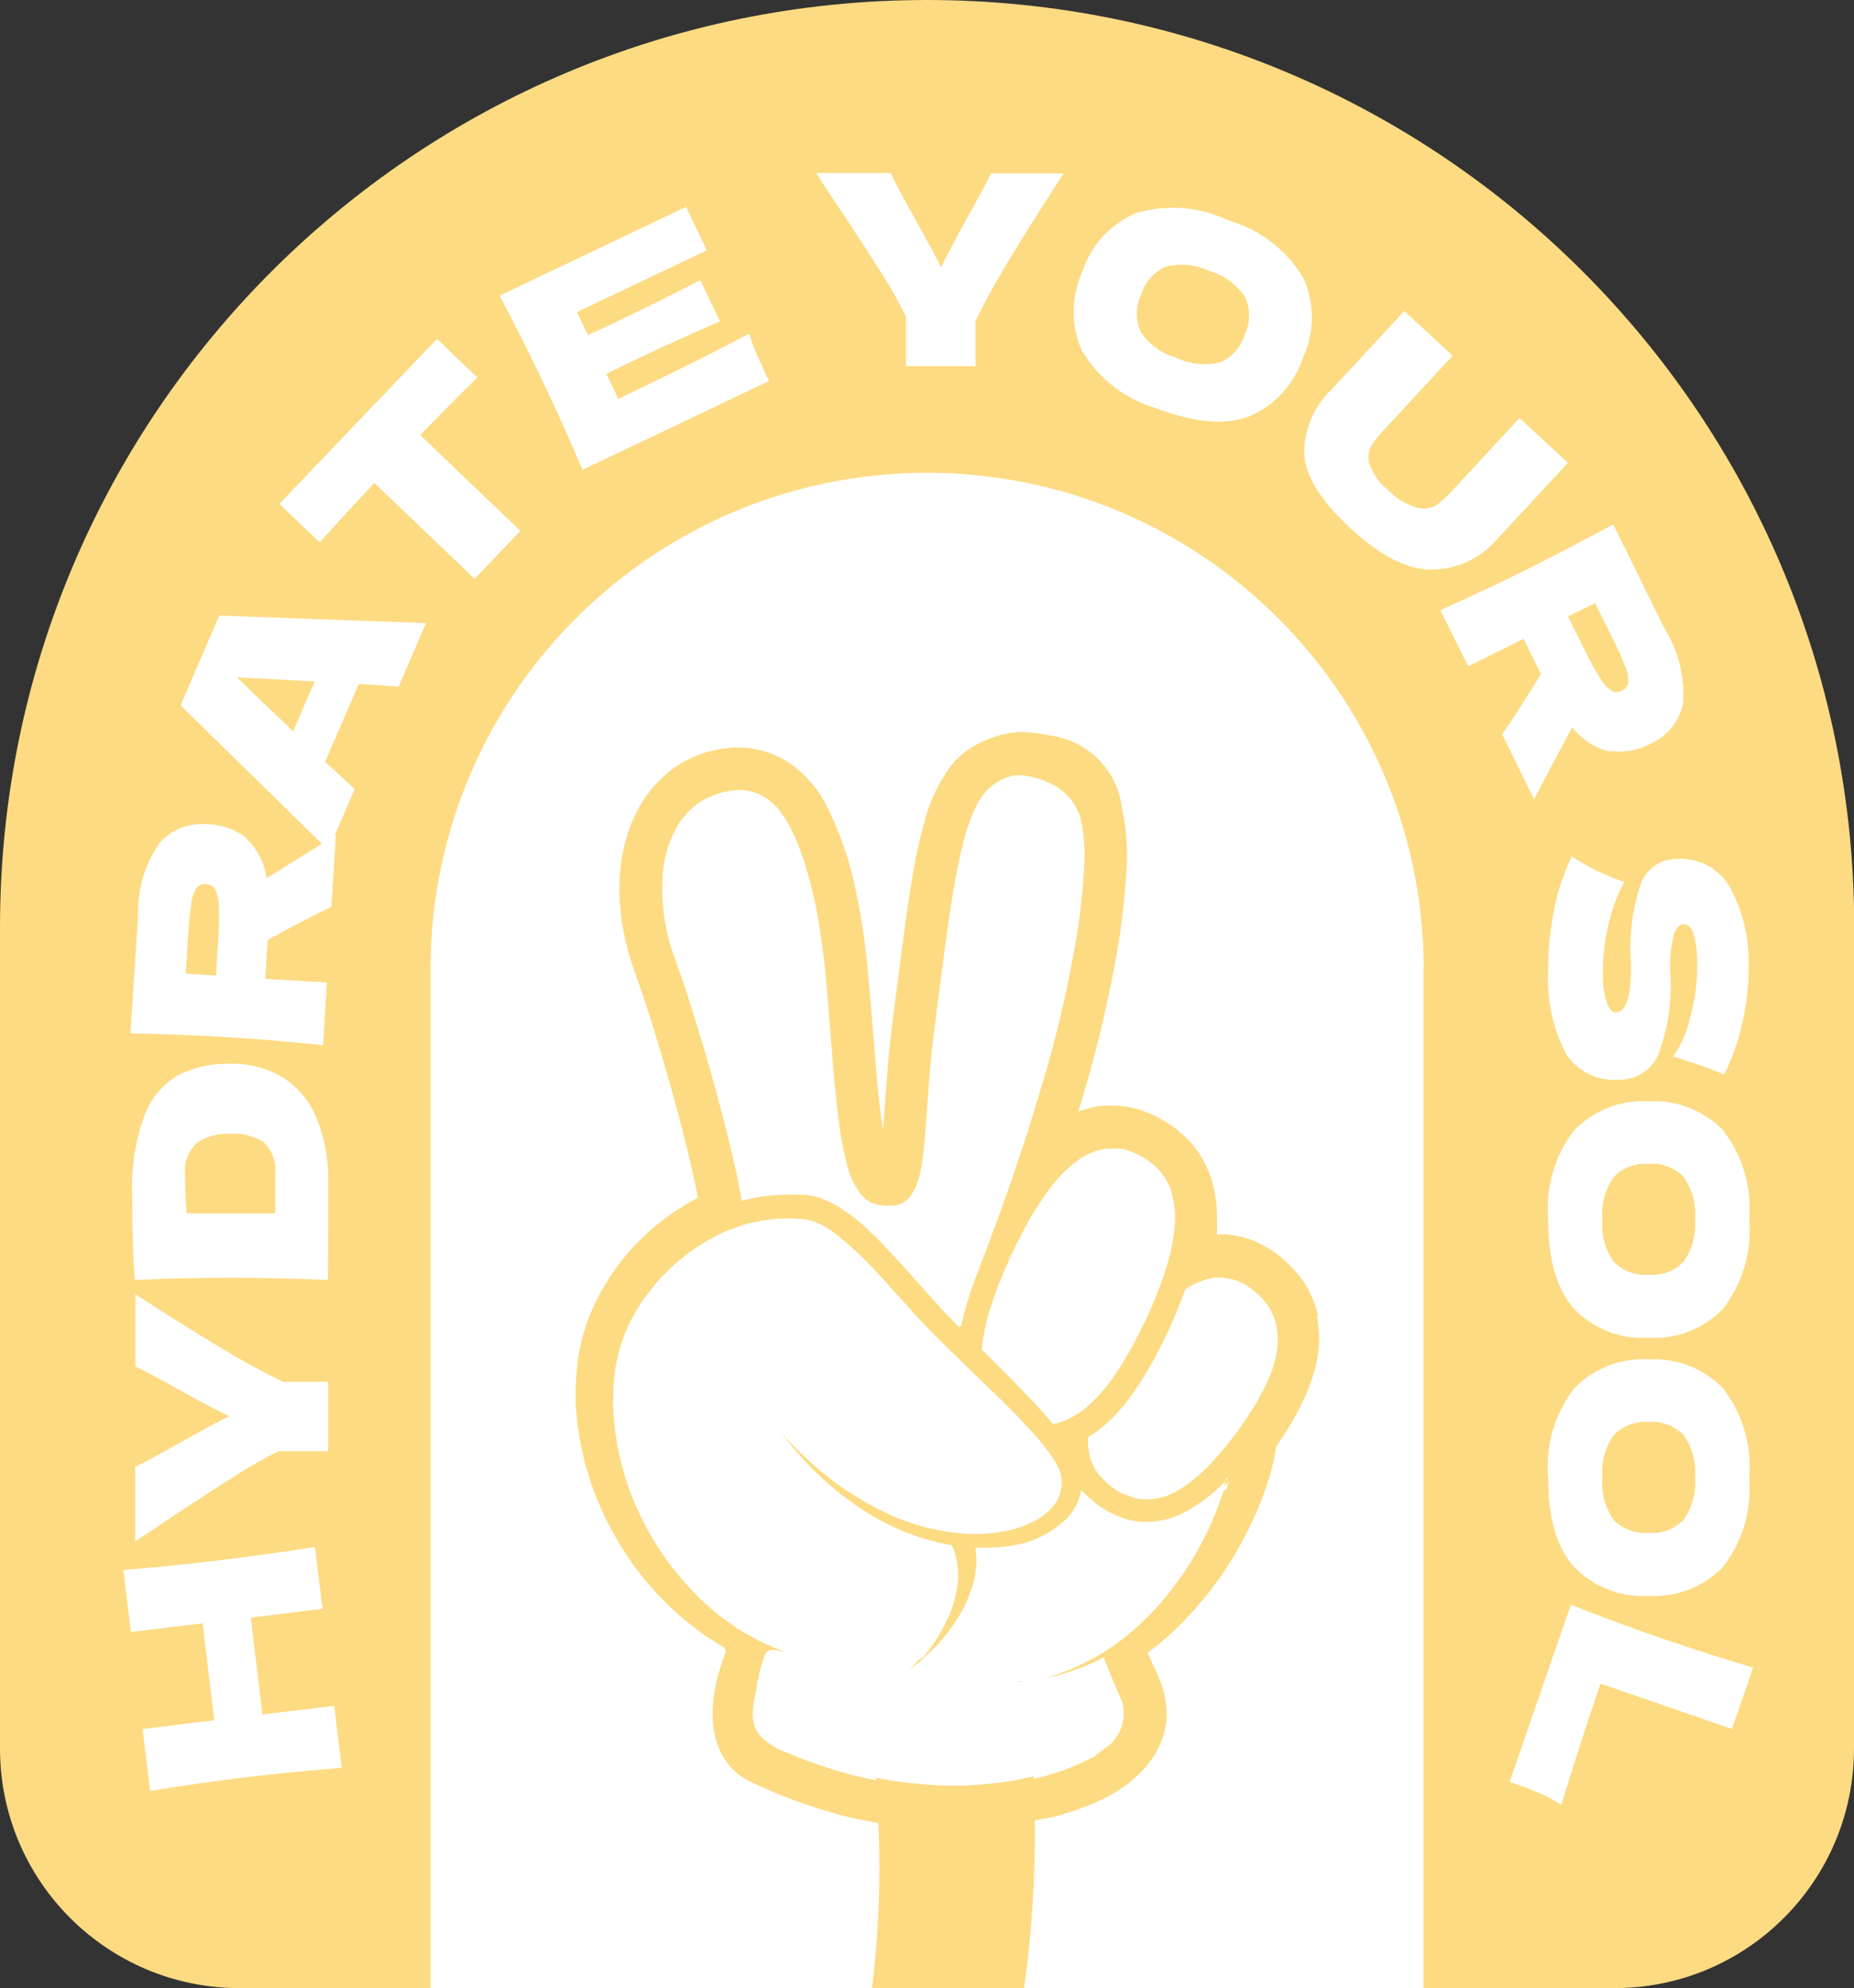
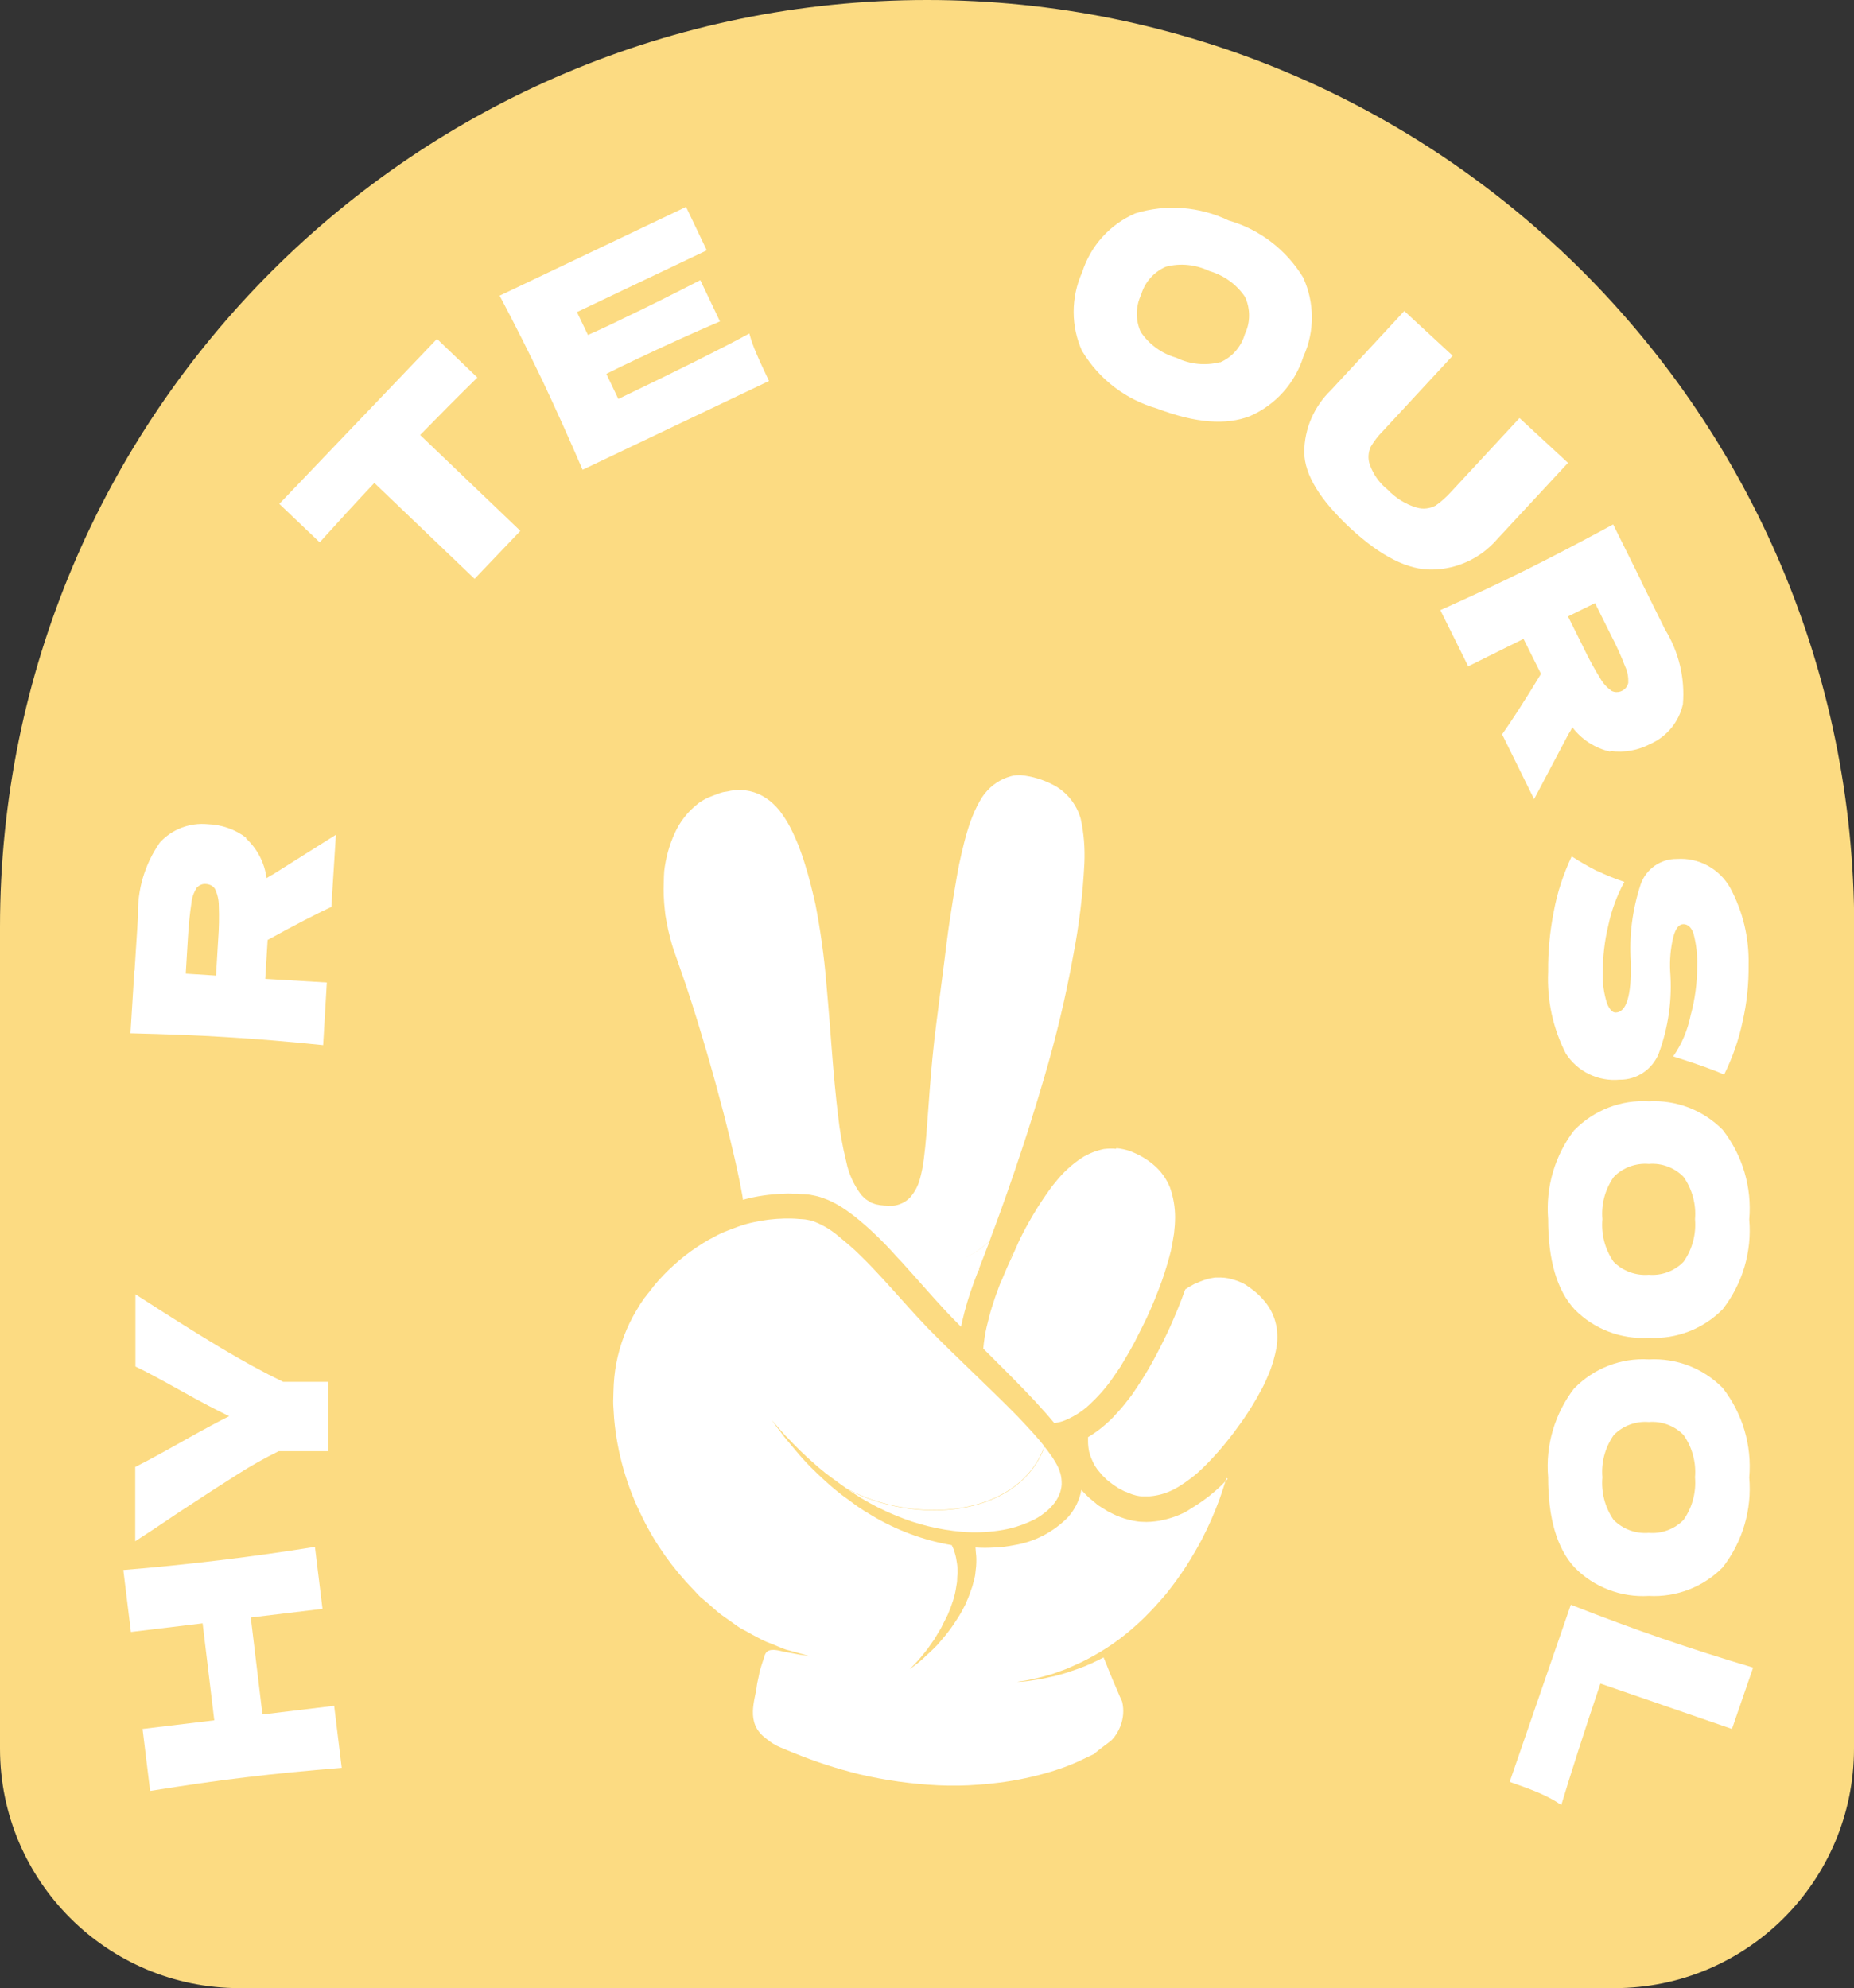
<svg xmlns="http://www.w3.org/2000/svg" id="a" data-name="Calque 1" viewBox="0 0 85.83 92.05">
  <rect x="0" y="0" width="85.83" height="92.05" fill="#333333" stroke="none" />
  <g id="b" data-name="Groupe 36">
    <path id="c" data-name="Tracé 183" d="m85.83,42.92v38.04c0,6.12-4.96,11.09-11.09,11.09H11.09C4.97,92.05,0,87.09,0,80.96c0,0,0,0,0,0v-38.04C0,19.21,19.21,0,42.92,0s42.92,19.21,42.92,42.92" fill="#fcdb82" />
-     <path id="d" data-name="Tracé 184" d="m65.9,44.74v47.32H19.93v-47.32c.08-12.7,10.43-22.92,23.13-22.85,12.58.08,22.77,10.26,22.85,22.85" fill="#fff" />
    <path id="e" data-name="Tracé 185" d="m5.72,72.69c1.38-.11,2.86-.26,4.44-.45,1.58-.19,3.05-.4,4.42-.62l.35,2.87-3.32.4.54,4.49,3.32-.4.35,2.87c-1.59.13-3.07.27-4.45.44-1.38.16-2.85.38-4.42.63l-.35-2.87,3.32-.4-.54-4.49-3.32.4-.35-2.87Z" fill="#fff" />
    <path id="f" data-name="Tracé 186" d="m6.26,59.92l.36.23c1.36.88,2.56,1.63,3.61,2.26,1.05.63,2.01,1.15,2.88,1.57h2.08v3.21h-2.29c-.65.32-1.29.68-1.9,1.07-.65.41-1.55.99-2.69,1.74-.87.59-1.55,1.04-2.05,1.36v-3.44c.5-.25,1.24-.65,2.23-1.21,1-.56,1.71-.94,2.12-1.14-.6-.29-1.33-.67-2.2-1.16-1.02-.57-1.73-.95-2.14-1.14v-3.35Z" fill="#fff" />
-     <path id="g" data-name="Tracé 187" d="m6.68,51.67c.28-.79.83-1.45,1.55-1.88.75-.38,1.59-.56,2.43-.54.84-.02,1.66.19,2.39.61.71.44,1.26,1.09,1.58,1.85.4.96.59,1.99.56,3.03v2.23c0,.76,0,1.52-.01,2.29-1.62-.07-3.12-.1-4.52-.1s-2.88.03-4.42.1c-.08-.98-.12-2.29-.12-3.94-.05-1.24.14-2.48.56-3.65m6.06,2.73c.08-.57-.13-1.14-.55-1.53-.46-.28-.99-.41-1.53-.38-.53-.02-1.06.11-1.51.4-.43.37-.65.94-.58,1.51,0,.6.02,1.19.07,1.78h4.1v-1.78Z" fill="#fff" />
-     <path id="h" data-name="Tracé 188" d="m11.38,38.81c.53.48.87,1.14.96,1.85.1-.07.21-.13.32-.19l2.89-1.82-.21,3.34c-.69.32-1.68.83-2.95,1.53l-.11,1.8,2.85.17-.17,2.9c-1.58-.16-3.07-.29-4.45-.37-1.38-.09-2.87-.14-4.47-.18l.18-2.9h.01l.16-2.52c-.04-1.22.31-2.41,1.01-3.41.56-.62,1.39-.93,2.22-.85.64.02,1.27.24,1.78.63m-2.8,6.29l1.4.09.1-1.66c.04-.53.05-1.05.03-1.58,0-.26-.06-.52-.17-.76-.09-.15-.25-.23-.42-.24-.16-.02-.32.05-.43.17-.14.22-.23.47-.25.72-.08.53-.13,1.06-.16,1.59l-.1,1.65Z" fill="#fff" />
-     <path id="i" data-name="Tracé 189" d="m18.47,31.79c-.49-.04-1.11-.08-1.86-.12l-1.56,3.6,1.37,1.26-1.22,2.83-6.84-6.7,1.79-4.16,9.57.35-1.26,2.93Zm-3.9-.24c-.91-.05-1.83-.1-2.75-.14l-.85-.05c.57.56,1.44,1.39,2.6,2.5l1-2.31Z" fill="#fff" />
+     <path id="h" data-name="Tracé 188" d="m11.38,38.81c.53.48.87,1.14.96,1.85.1-.07.21-.13.32-.19l2.89-1.82-.21,3.34c-.69.32-1.68.83-2.95,1.53l-.11,1.8,2.85.17-.17,2.9c-1.58-.16-3.07-.29-4.45-.37-1.38-.09-2.87-.14-4.47-.18l.18-2.9h.01l.16-2.52c-.04-1.22.31-2.41,1.01-3.41.56-.62,1.39-.93,2.22-.85.64.02,1.27.24,1.78.63m-2.8,6.29l1.4.09.1-1.66c.04-.53.05-1.05.03-1.58,0-.26-.06-.52-.17-.76-.09-.15-.25-.23-.42-.24-.16-.02-.32.05-.43.17-.14.22-.23.47-.25.72-.08.53-.13,1.06-.16,1.59l-.1,1.65" fill="#fff" />
    <path id="j" data-name="Tracé 190" d="m22.1,17.48c-.92.9-1.8,1.79-2.65,2.66l4.64,4.44-2.12,2.22-4.64-4.44c-.84.89-1.68,1.81-2.53,2.75l-1.87-1.78,7.3-7.64,1.87,1.79Z" fill="#fff" />
    <path id="k" data-name="Tracé 191" d="m28.63,18.47c2.81-1.35,4.83-2.36,6.06-3.03.09.34.21.66.35.98.14.33.33.73.56,1.22l-8.63,4.11c-.63-1.46-1.24-2.82-1.83-4.07-.6-1.25-1.26-2.58-2.01-3.99l8.63-4.11.96,2.01-6.01,2.86.51,1.06c.36-.16.89-.4,1.58-.74,1.18-.56,2.38-1.16,3.62-1.8l.91,1.91c-1.28.55-2.51,1.11-3.69,1.67-.7.33-1.22.58-1.57.76l.55,1.15Z" fill="#fff" />
-     <path id="l" data-name="Tracé 192" d="m49.24,8.03l-.23.36c-.88,1.36-1.64,2.56-2.27,3.6-.63,1.04-1.16,2-1.58,2.88v2.08s-3.22,0-3.22,0v-2.29c-.32-.65-.67-1.29-1.06-1.9-.41-.65-.99-1.55-1.74-2.69-.59-.87-1.04-1.55-1.35-2.06h3.44c.24.51.64,1.25,1.2,2.24.55,1,.93,1.71,1.14,2.12.29-.6.68-1.33,1.16-2.2.57-1.02.95-1.73,1.15-2.14h3.35Z" fill="#fff" />
    <path id="m" data-name="Tracé 193" d="m50.11,16.29c-.54-1.17-.54-2.51-.01-3.69.39-1.22,1.28-2.21,2.46-2.72,1.43-.44,2.97-.32,4.32.33,1.44.41,2.67,1.36,3.45,2.64.53,1.16.54,2.5.01,3.66-.39,1.23-1.28,2.23-2.46,2.75-1.11.44-2.55.33-4.33-.35-1.43-.41-2.66-1.35-3.43-2.62m6.36.49c.56-.24.98-.72,1.15-1.31.26-.54.26-1.17.01-1.72-.39-.58-.97-1-1.65-1.2-.63-.3-1.34-.38-2.02-.2-.55.24-.97.71-1.14,1.29-.26.55-.27,1.18-.02,1.73.39.58.97,1,1.64,1.19.63.31,1.35.38,2.02.21" fill="#fff" />
    <path id="n" data-name="Tracé 194" d="m70.35,19.36l2.24,2.07-3.33,3.59c-.75.84-1.81,1.33-2.94,1.35-1.13.03-2.39-.61-3.79-1.9-1.42-1.32-2.14-2.49-2.15-3.53,0-1.09.46-2.13,1.24-2.88l3.39-3.66,2.24,2.07-3.25,3.51c-.21.21-.39.45-.54.7-.12.26-.14.55-.05.82.16.46.45.87.83,1.17.37.39.83.68,1.34.83.3.09.61.05.88-.09.26-.18.5-.4.71-.63l3.18-3.43Z" fill="#fff" />
    <path id="o" data-name="Tracé 195" d="m74.54,34.8c-.7-.16-1.32-.56-1.75-1.13-.05.11-.11.22-.18.32l-1.59,3.01-1.48-3c.44-.62,1.04-1.55,1.8-2.8l-.81-1.62-2.56,1.27-1.29-2.6c1.45-.65,2.8-1.28,4.04-1.9,1.24-.62,2.56-1.31,3.96-2.07l1.29,2.6h-.01s1.12,2.26,1.12,2.26c.64,1.04.93,2.25.83,3.46-.18.82-.74,1.5-1.5,1.84-.57.3-1.21.42-1.85.33m-.71-6.85l-1.26.62.74,1.49c.23.48.48.94.76,1.39.13.23.31.42.52.57.27.13.6.02.73-.26.02-.04.03-.07.04-.11.01-.26-.03-.52-.14-.75-.19-.5-.41-.98-.66-1.46l-.74-1.49Z" fill="#fff" />
    <path id="p" data-name="Tracé 196" d="m73.94,40.32c.41.2.83.37,1.26.51-.35.64-.6,1.33-.75,2.04-.17.71-.25,1.43-.25,2.16-.02.49.05.97.2,1.44.12.28.25.41.39.41.5,0,.74-.77.71-2.3-.09-1.24.07-2.48.46-3.65.25-.7.92-1.17,1.67-1.16,1.01-.07,1.97.45,2.47,1.34.59,1.1.88,2.32.85,3.57.01.88-.08,1.77-.28,2.63-.18.85-.47,1.67-.85,2.44-.54-.23-1.21-.47-1.99-.72-.16-.05-.29-.09-.37-.12.4-.57.67-1.22.81-1.91.2-.73.3-1.49.3-2.24.02-.53-.04-1.06-.18-1.57-.11-.27-.26-.4-.46-.4-.2,0-.35.19-.46.57-.13.53-.18,1.08-.15,1.62.1,1.29-.08,2.58-.53,3.8-.3.74-1.02,1.22-1.81,1.21-.99.09-1.95-.37-2.49-1.21-.6-1.17-.88-2.48-.82-3.79-.01-.93.08-1.87.26-2.78.16-.89.45-1.75.83-2.56.38.25.77.47,1.18.68" fill="#fff" />
    <path id="q" data-name="Tracé 197" d="m72.89,52.32c.9-.92,2.16-1.41,3.44-1.33,1.28-.07,2.52.41,3.42,1.32.92,1.18,1.36,2.66,1.23,4.15.13,1.49-.31,2.98-1.23,4.16-.9.91-2.14,1.39-3.42,1.32-1.28.08-2.54-.4-3.44-1.32-.81-.88-1.22-2.27-1.22-4.17-.12-1.49.31-2.96,1.22-4.14m1.81,6.11c.43.43,1.02.65,1.63.6.6.05,1.19-.17,1.61-.6.4-.57.59-1.27.53-1.97.06-.69-.13-1.39-.53-1.96-.42-.43-1.01-.65-1.61-.6-.6-.05-1.2.17-1.62.6-.4.57-.59,1.26-.53,1.96-.06.7.12,1.39.52,1.97" fill="#fff" />
    <path id="r" data-name="Tracé 198" d="m72.89,64.27c.9-.92,2.16-1.41,3.44-1.33,1.28-.07,2.52.41,3.42,1.32.92,1.18,1.36,2.66,1.23,4.15.13,1.49-.31,2.98-1.23,4.16-.9.91-2.14,1.39-3.42,1.32-1.28.08-2.54-.4-3.44-1.32-.81-.88-1.22-2.27-1.22-4.17-.13-1.49.31-2.96,1.22-4.14m1.81,6.11c.43.43,1.02.65,1.63.6.6.05,1.19-.17,1.61-.6.4-.57.59-1.27.53-1.97.06-.69-.13-1.39-.53-1.96-.42-.43-1.01-.65-1.61-.6-.6-.05-1.2.17-1.62.6-.4.57-.59,1.26-.53,1.96-.06.7.12,1.39.52,1.97" fill="#fff" />
    <path id="s" data-name="Tracé 199" d="m74.09,77.95c-.76,2.25-1.36,4.13-1.81,5.62-.34-.23-.7-.42-1.08-.58-.36-.15-.79-.31-1.31-.49l2.83-8.2c1.48.58,2.88,1.1,4.19,1.55,1.31.45,2.73.91,4.25,1.36l-.98,2.84-6.09-2.1Z" fill="#fff" />
    <path id="t" data-name="Tracé 200" d="m47.91,84.28c.02,2.6-.14,5.2-.5,7.78h-7.04c.31-2.54.41-5.11.29-7.67-.03-.7-.06-1.39-.1-2.04-.04-.58-.08-1.14-.12-1.67-.15-1.59.69-3.11,2.12-3.84.11-.06.22-.12.34-.17,1.65-.71,3.65-.42,4.45,1.22,0,0,0,.02,0,.03.19.4.3.83.33,1.28.09,1,.14,2.04.18,3.11.02.65.04,1.31.04,1.99" fill="#fcdb82" />
    <path id="u" data-name="Tracé 201" d="m44.81,58.16c-.21.1-.43.17-.65.22.22-.05.44-.13.65-.22m16.21,2.76c-.02-.1-.05-.2-.08-.3l-.03-.1c-.04-.13-.08-.26-.14-.38l-.17-.38s-.03-.06-.05-.09l-.06-.1c-.13-.23-.28-.44-.46-.64-.38-.45-.83-.84-1.33-1.15-.03-.02-.06-.03-.09-.05l-.51-.26s-.07-.03-.1-.04l-.28-.09c-.1-.03-.2-.07-.31-.09-.03,0-.06-.01-.09-.02l-.33-.05c-.18-.03-.37-.04-.56-.03h-.09c0-.25,0-.51,0-.78,0-.72-.12-1.44-.38-2.12-.28-.7-.73-1.32-1.31-1.81-.53-.45-1.14-.8-1.8-1.03-.68-.22-1.41-.28-2.12-.17-.27.05-.54.13-.81.22.71-2.27,1.28-4.58,1.71-6.92.28-1.5.46-3.03.54-4.56.03-.85-.04-1.69-.22-2.52-.16-1.47-1.14-2.72-2.53-3.21-.03-.01-.06-.02-.1-.03l-.18-.05c-.16-.05-.33-.09-.51-.12l-.2-.03c-.15-.03-.31-.06-.46-.07l-.18-.02c-.15-.01-.3-.03-.46-.04-.67.02-1.33.19-1.93.49-.55.25-1.03.63-1.4,1.11-.54.74-.94,1.57-1.17,2.45-.21.74-.39,1.49-.52,2.25-.25,1.4-.42,2.71-.59,3.99l-.18,1.42c-.11.82-.21,1.6-.3,2.36-.14,1.22-.21,2.32-.28,3.29-.03.38-.05.73-.08,1.06-.17-1.04-.29-2.36-.39-3.67l-.07-.82c-.06-.79-.13-1.63-.21-2.51-.11-1.29-.28-2.57-.54-3.83-.27-1.43-.73-2.81-1.37-4.12-.41-.81-1.01-1.51-1.75-2.03-.85-.57-1.88-.81-2.9-.69-.94.1-1.83.45-2.59,1.02-.72.56-1.29,1.28-1.67,2.1-.35.75-.57,1.56-.66,2.38-.08.74-.07,1.49.02,2.23.02.26.07.5.12.75.02.1.04.21.07.38l.03.1c.07.3.15.6.25.92l.59,1.71c.32.96.63,1.98.97,3.12.66,2.28,1.06,3.94,1.24,4.72.14.61.23,1.09.29,1.39-1.88.97-3.43,2.46-4.46,4.3-.55.97-.92,2.03-1.09,3.13l-.02.25c-.06.42-.09.85-.09,1.28v.22c0,.17,0,.35.01.55l.07.7c.22,1.8.79,3.54,1.68,5.12.73,1.33,1.67,2.53,2.79,3.55l.4.37.59.46c.17.13.33.26.52.38.16.1.6.38.83.52.02.05.04.1.07.15-1.64,4.3.41,5.7,1.07,6.03l1.28.57c1.1.45,2.24.82,3.39,1.11.41.09.83.17,1.26.25h.09c1.1.19,2.22.26,3.33.24.34-.02.64-.04.93-.05.97-.02,1.95-.12,2.9-.3.28-.05.59-.11.93-.17.75-.2,1.48-.46,2.18-.78,1.92-.9,3.66-2.76,2.82-5.29-.12-.35-.26-.68-.43-1.01-.08-.16-.14-.31-.2-.44-.01-.03-.02-.05-.03-.08.25-.18.48-.36.7-.55.43-.37.84-.76,1.22-1.18.76-.81,1.43-1.69,2.01-2.64.5-.83.94-1.7,1.3-2.6.16-.41.29-.78.39-1.11.09-.3.17-.6.23-.91.05-.23.09-.42.1-.56.57-.8,1.06-1.65,1.45-2.56.23-.56.4-1.15.49-1.74.08-.57.06-1.15-.05-1.72m-10.93-7.31c.15-.11.32-.19.49-.26.17-.07.34-.12.52-.16.19-.03.37-.03.56-.01.2.02.39.06.58.12.41.14.79.36,1.13.64.33.28.6.64.76,1.04.16.44.24.91.24,1.39,0,.26-.02.51-.05.76-.03.26-.09.51-.14.77-.11.47-.25.94-.42,1.4-.2.58-.44,1.15-.7,1.72-.16.35-.33.69-.5,1.02-.04.07-.07.14-.12.21-.17.31-.35.62-.52.92-.02.02-.03.06-.05.09-.14.22-.28.44-.43.64-.31.42-.65.81-1.04,1.16-.35.31-.75.56-1.19.74-.14.04-.27.08-.42.1-.28-.35-.58-.67-.88-1-.39-.41-.78-.82-1.19-1.23s-.81-.81-1.22-1.22c.03-.34.09-.68.16-1.02.07-.32.15-.63.24-.9s.17-.53.26-.76c.06-.14.1-.27.15-.4.01-.03.02-.07.04-.09.04-.11.09-.21.12-.29.04-.1.08-.19.11-.26,0,0,.31-.68.46-1.01.02-.05.04-.09.06-.12.12-.23.28-.58.52-1.01.12-.21.25-.45.41-.69s.33-.51.52-.77c.1-.14.2-.27.31-.4.34-.43.75-.8,1.2-1.1m-3.32,4.67c.02-.1.05-.19.09-.28,0,0,0,.03-.01.09s-.04.12-.08.2m-6.03-3.6s0,.02,0,.04c0-.02,0-.03,0-.04m-8.98-9.11c-.19-.55-.39-1.12-.59-1.7-.09-.28-.16-.57-.23-.86-.04-.29-.13-.59-.14-.89-.06-.43-.07-.87-.05-1.31,0-.17,0-.34.02-.51.06-.6.22-1.19.47-1.73.24-.54.61-1.01,1.07-1.37.09-.07.18-.13.27-.18l.21-.11s.03-.01.05-.02c.14-.07.29-.13.45-.17.03,0,.05-.01.08-.02.09-.02.18-.04.27-.06.09-.02.17-.04.27-.06.55-.08,1.11.05,1.57.35.23.16.44.35.62.57.19.24.35.49.49.76.15.28.28.56.39.85.12.29.22.6.31.9.19.61.34,1.23.48,1.84.23,1.19.4,2.39.5,3.6.06.64.11,1.27.16,1.87.04.49.08.97.11,1.43.09,1.03.17,1.97.27,2.82.08.74.21,1.48.39,2.21.12.55.35,1.06.68,1.51.05.04.09.09.12.12s.08.07.11.1c.07.05.15.1.23.14.05.03.11.05.16.07.02,0,.04,0,.06.02.25.05.5.07.75.06.02,0,.04,0,.06,0,.04,0,.1-.01.18-.03.02,0,.05-.02.07-.02.21-.07.4-.2.55-.36.19-.23.33-.51.42-.8.09-.31.16-.63.2-.96.18-1.38.22-3.24.48-5.47.13-1.11.29-2.34.46-3.62.09-.64.17-1.3.27-1.97s.2-1.35.33-2.03c.07-.35.13-.69.21-1.03s.16-.68.26-1.01c.05-.17.1-.33.16-.49.11-.31.24-.62.4-.91.08-.14.17-.27.26-.39.3-.38.72-.66,1.18-.79.15-.04.31-.05.47-.05.52.05,1.02.19,1.48.44.63.32,1.1.89,1.29,1.57.15.68.21,1.37.17,2.07-.07,1.42-.24,2.84-.51,4.24-.36,1.94-.82,3.86-1.38,5.75-.17.58-.34,1.14-.5,1.68-.17.54-.33,1.05-.49,1.54-.48,1.46-.92,2.69-1.26,3.61-.05.13-.09.26-.14.37-.04.1-.07.19-.1.27-.21.22-.44.42-.7.58.26-.15.49-.35.69-.57-.07.16-.12.31-.17.44-.08.21-.14.38-.2.51-.02.05-.04.09-.05.13l-.07.19s-.02.08,0,.12l-.03-.03c-.07.17-.14.36-.22.58-.22.59-.4,1.2-.54,1.81-.01.07-.03.15-.05.23-.23-.24-.47-.48-.7-.72-.67-.72-1.33-1.49-2.02-2.25-.1-.1-.2-.2-.29-.31-.12-.13-.24-.25-.35-.38-.08-.09-.16-.16-.24-.25s-.17-.17-.26-.27c-.11-.1-.22-.21-.33-.31l-.21-.2c-.19-.16-.38-.33-.59-.48-.2-.16-.42-.3-.64-.44-.23-.14-.48-.26-.73-.35-.05-.02-.09-.04-.14-.05-.15-.05-.31-.08-.47-.11-.07-.01-.14-.02-.21-.02-.07,0-.14,0-.2,0-.05,0-.1,0-.15,0h-.26c-.13-.02-.27-.02-.4,0-.64.02-1.27.11-1.89.28,0-.02,0-.03,0-.05,0,0-.04-.27-.14-.76-.06-.3-.14-.67-.24-1.11-.27-1.18-.7-2.85-1.27-4.84-.3-.99-.62-2.06-.99-3.19m24.98,23.31c-.06.17-.12.37-.19.56-.23.63-.5,1.25-.81,1.84-.23.44-.47.87-.75,1.28-.28.43-.58.84-.9,1.24-.32.4-.67.77-1.04,1.13-.36.35-.73.67-1.13.97-.37.28-.76.54-1.17.76-.19.11-.39.21-.57.3s-.37.17-.55.25-.35.14-.52.2c-.16.06-.32.11-.48.16-.3.09-.57.15-.8.2-.15.04-.3.06-.46.08h-.07s-.19.04-.19.04l-.1.02c.05,0,.09,0,.1,0,.02,0,.03,0,.05,0,.03,0,.08,0,.14-.01.02,0,.05,0,.07,0h.15c.1-.02.2-.03.3-.05.23-.03.5-.08.82-.15.17-.03.34-.07.5-.12.17-.05.36-.1.54-.17.41-.14.8-.3,1.19-.48.1-.04.2-.09.3-.14.02.06.05.14.09.22s.08.19.12.29c.12.31.28.69.46,1.07.06.13.12.26.17.39,0,.02.02.04.03.07.09.39.06.79-.09,1.16-.1.23-.23.43-.4.62-.24.22-.54.39-.82.65-.17.08-.35.16-.54.25-.21.1-.43.2-.66.29-.25.1-.51.18-.78.26-.27.09-.56.16-.86.23-.53.13-1.06.22-1.6.29-.3.04-.6.07-.91.09-.62.04-1.24.05-1.87.02-.99-.04-1.97-.16-2.94-.35-.24-.05-.48-.1-.71-.15-1.05-.26-2.07-.59-3.07-1-.2-.09-.4-.16-.58-.24-.25-.11-.48-.25-.68-.42-.99-.72-.48-1.82-.42-2.46.01-.12.07-.27.14-.65.04-.12.08-.25.11-.35.05-.15.09-.29.13-.4,0-.02.02-.04.03-.06.15-.27.61-.14.83-.09.12.02.25.05.38.07s.26.05.37.07c.09.01.15.03.22.04s.13.02.17.03c.02,0,.03,0,.05,0-.04-.01-.09-.03-.13-.04-.06-.02-.13-.04-.21-.06l-.15-.04c-.1-.03-.24-.07-.43-.13-.04,0-.08-.02-.13-.03-.11-.04-.23-.09-.37-.14s-.28-.12-.44-.19c-.17-.06-.34-.14-.5-.23-.17-.09-.35-.2-.55-.3-.1-.06-.2-.11-.3-.17s-.19-.13-.29-.2c-.2-.14-.41-.29-.62-.44s-.41-.35-.63-.54l-.14-.12-.18-.16c-.1-.11-.2-.22-.31-.33-.95-.98-1.74-2.1-2.35-3.32-.72-1.43-1.17-2.99-1.31-4.58-.01-.21-.03-.42-.04-.63s0-.42.01-.64c.01-.43.05-.87.13-1.29.16-.87.48-1.7.94-2.45.11-.19.23-.38.36-.56.05-.07.1-.13.15-.2.08-.11.16-.22.25-.33,0,0,.02-.02.03-.04.58-.71,1.26-1.32,2.02-1.83.19-.13.37-.23.55-.34.02-.02.05-.03.08-.04.21-.12.42-.22.64-.32s.44-.17.66-.25c.67-.22,1.37-.34,2.07-.35.12-.01.24-.01.35,0,.12,0,.23.02.35.02s.25,0,.34.02.19.03.28.07c.42.15.8.37,1.15.65.19.14.37.3.56.46s.36.33.54.5c.35.35.7.71,1.04,1.08.68.74,1.35,1.51,2.05,2.25,1.43,1.46,2.88,2.79,4.21,4.15.19.2.38.41.57.61.01.01.03.03.09.09.21.23.39.44.55.66.08.09.15.19.22.29.1.14.2.28.27.42.1.16.17.34.23.52.05.17.07.34.06.51-.01.17-.05.34-.12.49-.07.16-.16.31-.28.45-.12.14-.26.27-.41.38-.15.12-.31.22-.48.31-.35.17-.71.31-1.09.4-.19.04-.38.07-.56.1-.56.08-1.12.1-1.69.05-1.04-.09-2.06-.34-3.02-.74-.3-.13-.58-.26-.85-.4s-.52-.27-.76-.42-.46-.28-.67-.42c0,0,0,0-.01,0h0c-.26-.17-.5-.35-.73-.53-.16-.13-.32-.25-.47-.37-.07-.06-.14-.12-.2-.17-.57-.49-1-.93-1.29-1.24-.08-.07-.15-.15-.22-.23-.06-.07-.11-.13-.15-.17-.08-.09-.12-.14-.12-.14-.12-.13-.2-.22-.26-.29.06.08.14.17.23.32,0,0,0,.01.03.04s.05.07.09.11l.14.19c.06.07.12.16.2.25.15.19.34.42.57.68s.51.56.83.87c.16.16.34.32.53.49.03.03.06.05.09.08.16.14.33.28.51.42.09.07.2.14.29.21.13.1.26.19.39.28.24.17.5.33.77.49,1.13.67,2.37,1.12,3.66,1.35.03.07.07.14.1.23s.05.15.07.23c.02.08.04.17.05.25.03.19.04.38.05.57,0,.1-.01.21-.02.31,0,.11-.02.22-.04.32-.04.22-.09.44-.15.66-.08.21-.14.44-.24.64-.04.09-.09.17-.13.26-.06.11-.11.23-.17.34s-.11.18-.16.27-.11.18-.17.27c-.12.17-.23.32-.33.47-.14.17-.26.32-.37.45-.06.08-.12.15-.19.21-.14.15-.22.24-.22.24,0,0,0,0,0,.01,0,0,0,0,.01,0l.26-.2s.09-.07.14-.11c.07-.06.14-.12.22-.2.02-.02.04-.04.07-.06s.05-.04.07-.07l.17-.15c.13-.13.27-.27.41-.42s.29-.32.42-.51.28-.38.41-.59c.13-.21.26-.43.37-.65.05-.12.1-.23.15-.35.05-.11.1-.23.13-.35.04-.12.08-.24.11-.36.03-.12.06-.24.08-.36s.03-.24.04-.36c.01-.12.02-.24.01-.35,0-.09-.01-.17-.02-.26,0-.09,0-.17-.02-.26.29,0,.58,0,.88,0,.31-.02.61-.06.91-.12.94-.16,1.8-.6,2.47-1.27.33-.36.55-.81.64-1.29.1.13.22.24.34.35.09.07.19.15.28.23l.14.12.16.1c.1.07.21.14.32.2s.24.11.35.17c.26.12.53.2.8.25.13.03.26.05.4.06.14,0,.28,0,.42,0,.14,0,.28-.03.42-.05.41-.08.81-.21,1.18-.4.1-.06.19-.12.29-.18.17-.11.35-.22.52-.34.18-.12.34-.25.5-.39.23-.2.45-.42.66-.63-.04.14-.08.28-.13.44m2.38-6.54c-.07.43-.19.86-.36,1.26-.09.21-.19.42-.29.63-.34.63-.72,1.24-1.14,1.82-.14.2-.29.39-.44.58-.29.37-.61.73-.94,1.08-.16.17-.34.33-.5.48-.34.29-.7.54-1.08.76-.35.18-.74.29-1.13.32-.09,0-.17,0-.26,0-.03,0-.06,0-.09,0-.06,0-.11-.01-.17-.02-.04,0-.07-.01-.11-.02s-.09-.02-.14-.04-.08-.02-.12-.04-.09-.03-.13-.05c-.04-.01-.08-.03-.12-.05-.04,0-.08-.02-.12-.03-.05-.02-.09-.05-.13-.07-.02,0-.04-.02-.06-.03-.12-.08-.24-.15-.35-.24-.09-.07-.17-.13-.25-.2-.01-.01-.02-.03-.03-.04-.06-.06-.12-.12-.17-.17-.01-.02-.03-.04-.05-.05-.04-.05-.08-.09-.11-.14-.03-.03-.05-.07-.07-.1s-.05-.07-.07-.1c-.04-.07-.07-.14-.1-.21-.14-.28-.21-.59-.21-.91,0-.07,0-.14,0-.2.28-.17.55-.37.81-.59.13-.11.25-.23.37-.35.01-.02.03-.04.05-.05.1-.11.2-.23.31-.35.16-.2.33-.4.48-.6.35-.48.66-.99.95-1.51.28-.52.55-1.04.8-1.58.27-.59.52-1.2.74-1.82.14-.09.29-.18.44-.25.15-.08.31-.14.48-.2.15-.05.3-.08.45-.1.03,0,.06,0,.09,0,.24-.02.48,0,.7.07.22.06.42.14.62.25.16.1.31.21.45.33.15.12.29.25.41.4.25.28.43.62.52.98.05.19.08.38.09.57,0,.2,0,.41-.03.61m-14.93-3.98c.22-.05.44-.13.65-.22-.21.1-.43.17-.65.22" fill="#fcdb82" />
    <path id="v" data-name="Tracé 202" d="m55.31,59.44c-.15.08-.3.16-.44.26-.22.62-.47,1.22-.74,1.82-.25.53-.51,1.06-.8,1.58-.29.52-.61,1.02-.95,1.51-.16.2-.31.41-.48.6-.1.12-.2.23-.31.34-.01.02-.03.03-.04.05-.12.12-.24.24-.37.35-.25.22-.52.42-.81.59v.21c0,.16.02.31.05.46.04.15.09.3.16.44.03.07.07.15.11.22.02.03.05.07.07.1s.04.07.07.1c.04.05.08.09.12.14l.04.05c.05.06.11.12.17.17l.03.04c.08.07.16.14.25.2.11.09.23.16.35.24l.06.03s.09.05.13.07.07.04.11.05.08.03.12.05.09.03.13.05.08.03.11.04.1.03.14.04c.03,0,.07.02.1.02.05.01.11.02.17.02.03,0,.06,0,.09,0,.09,0,.17,0,.26,0,.4-.03.78-.14,1.13-.32.19-.1.38-.22.55-.34.18-.13.36-.26.53-.41.17-.15.34-.31.5-.48.33-.34.65-.7.94-1.07.15-.19.3-.38.44-.58.43-.58.81-1.19,1.14-1.82.11-.21.2-.42.29-.63.17-.4.29-.83.37-1.26.03-.2.04-.41.03-.61,0-.19-.04-.38-.09-.57-.1-.36-.28-.7-.53-.98-.12-.15-.26-.28-.4-.4-.15-.12-.3-.23-.45-.33-.19-.11-.4-.19-.62-.25-.23-.07-.47-.09-.71-.08h-.08c-.15.02-.31.05-.45.1-.16.05-.33.12-.48.19" fill="#fff" />
    <path id="w" data-name="Tracé 203" d="m51.66,53.19c-.19-.02-.37-.01-.56.01-.18.04-.36.09-.53.16-.17.07-.34.15-.49.25-.45.3-.86.67-1.2,1.1-.11.13-.22.27-.31.4-.19.27-.37.53-.52.77s-.29.48-.41.69c-.24.42-.41.77-.52,1.01l-.05.12c-.15.33-.46,1.01-.46,1.01-.03.08-.07.17-.11.26s-.08.19-.12.29l-.05.1c-.05.12-.1.26-.15.4-.09.23-.17.48-.26.76s-.16.58-.24.9c-.08.34-.13.68-.16,1.02.41.41.81.81,1.22,1.22s.8.81,1.19,1.23c.3.33.59.65.88,1,.14-.02.28-.05.42-.1.44-.17.84-.42,1.19-.74.38-.35.73-.74,1.03-1.16.15-.21.29-.42.44-.64.02-.03.03-.06.05-.09.18-.3.36-.6.53-.92.04-.07.08-.14.11-.21.17-.34.35-.68.51-1.02.26-.56.49-1.13.7-1.71.16-.46.3-.92.42-1.4.05-.26.1-.52.14-.78.03-.25.05-.51.05-.76,0-.47-.08-.94-.24-1.39-.17-.41-.43-.77-.77-1.05-.33-.28-.71-.49-1.12-.64-.19-.06-.38-.1-.58-.12" fill="#fff" />
    <path id="x" data-name="Tracé 204" d="m46.76,58.3c.03-.08.05-.15.07-.2s.02-.08.02-.08c-.04.09-.07.19-.09.28" fill="#fff" />
    <path id="y" data-name="Tracé 205" d="m56.84,68.47c-.21.22-.43.44-.66.63-.16.14-.33.27-.5.39s-.34.23-.52.34c-.1.06-.19.13-.29.18-.37.19-.77.32-1.18.4-.14.02-.28.04-.42.05-.14.01-.27.01-.41,0-.13,0-.27-.03-.4-.05-.27-.05-.54-.14-.8-.25-.12-.06-.24-.11-.35-.17l-.32-.2-.16-.1-.14-.12-.29-.24c-.12-.11-.23-.23-.34-.35-.08.48-.31.93-.64,1.29-.67.67-1.53,1.12-2.47,1.27-.3.06-.6.1-.91.11-.29.02-.59.02-.88,0,.01.09.01.17.02.26.01.09.02.17.02.26,0,.12,0,.24-.01.35-.01.12-.03.24-.04.36s-.05.24-.08.36c-.03.12-.06.24-.11.36-.04.12-.08.24-.13.36-.05.12-.1.23-.15.35-.11.22-.23.44-.37.65-.13.2-.26.4-.41.59-.14.19-.29.35-.42.51s-.28.29-.41.42l-.24.22-.06.06c-.08.07-.15.14-.22.19-.05.04-.09.08-.14.11l-.26.2-.04.03.03-.03.23-.24c.15-.15.34-.38.56-.66l.33-.47c.05-.09.11-.18.16-.27s.11-.17.16-.27.11-.23.17-.34c.04-.09.09-.17.13-.26.09-.21.17-.42.24-.64.07-.22.12-.44.15-.66.02-.11.04-.21.04-.32,0-.11.01-.21.02-.31,0-.19-.01-.38-.05-.57-.01-.09-.03-.17-.05-.25-.02-.08-.05-.16-.07-.23s-.07-.16-.1-.23c-1.29-.22-2.53-.68-3.66-1.35-.27-.16-.53-.32-.77-.49-.14-.1-.26-.19-.39-.29-.1-.07-.2-.14-.29-.21-.18-.14-.35-.28-.51-.42-.03-.03-.06-.05-.09-.08-.19-.17-.37-.33-.53-.49-.33-.31-.6-.6-.83-.87s-.42-.49-.57-.68c-.08-.09-.14-.17-.2-.25s-.1-.14-.14-.19l-.09-.11-.03-.04-.23-.32.26.3.12.14s.09.1.15.17.13.15.22.23c.29.31.72.75,1.29,1.24.07.06.13.12.21.18.14.12.3.25.47.37.23.17.47.35.73.53,3.15,1.7,7.94,1.36,9.17-1.94-.16-.21-.34-.42-.55-.65-.06-.06-.07-.08-.09-.1-.19-.2-.38-.41-.57-.61-1.32-1.35-2.78-2.68-4.21-4.14-.71-.74-1.37-1.51-2.05-2.25-.34-.37-.68-.73-1.04-1.08-.17-.17-.35-.34-.54-.5s-.37-.31-.55-.46c-.34-.28-.73-.5-1.14-.65-.1-.03-.19-.04-.28-.06s-.23-.02-.34-.03-.23-.02-.35-.02c-.12,0-.23,0-.35,0-.47.01-.94.07-1.4.17-.23.05-.46.11-.68.19s-.44.16-.66.25-.43.2-.64.32c-.03.01-.05.03-.08.04-.18.1-.36.21-.55.34-.38.25-.74.53-1.08.84-.34.3-.65.63-.94.98-.01.01-.02.03-.03.04-.09.11-.16.22-.25.32-.05.07-.1.13-.15.19-.13.18-.25.37-.36.56-.46.76-.77,1.59-.94,2.46-.08.42-.12.86-.13,1.29,0,.21-.02.43-.01.64s.03.42.04.63c.14,1.6.59,3.15,1.31,4.58.6,1.23,1.4,2.35,2.35,3.33l.31.33.19.16.14.12c.22.18.42.38.63.54l.62.44c.1.07.19.14.29.2l.3.16c.19.11.37.21.55.3.16.09.33.17.5.23.16.06.31.13.44.18s.26.11.37.14l.12.03.43.12.15.04.21.06.16.05-.09-.02-.17-.03-.21-.03-.38-.07c-.13-.02-.26-.05-.38-.07-.22-.05-.68-.19-.83.09-.01.02-.02.04-.03.06-.03.11-.08.25-.13.4l-.11.36c-.07.38-.12.54-.13.65-.06.64-.57,1.74.42,2.46.2.17.43.32.68.42l.58.24c1,.41,2.02.74,3.07,1,1.2.28,2.42.45,3.65.51.62.03,1.25.02,1.87-.03.31-.02.61-.05.91-.09.83-.1,1.66-.28,2.46-.52.27-.09.53-.17.78-.27.23-.09.46-.19.66-.29l.53-.25c.28-.26.58-.44.82-.65.17-.18.3-.39.39-.62.15-.37.18-.77.09-1.15l-.03-.07c-.06-.13-.12-.26-.17-.39-.17-.39-.33-.76-.45-1.07-.04-.11-.08-.21-.12-.3s-.06-.16-.09-.22c-.1.05-.2.1-.3.15-.38.19-.78.35-1.19.48-.18.07-.37.12-.54.17s-.34.09-.5.12c-.31.08-.59.11-.82.15-.11.02-.22.03-.3.04s-.16.01-.23.02h-.14s-.05.01-.05.01h-.1s.1,0,.1,0l.19-.03c.12-.02.3-.04.52-.09s.5-.11.8-.2c.16-.04.32-.1.48-.16.17-.06.35-.12.52-.2s.37-.16.55-.25.38-.19.57-.3c.41-.23.8-.48,1.17-.76.4-.3.77-.62,1.13-.97.37-.36.71-.74,1.04-1.13.32-.4.62-.81.9-1.24.27-.42.52-.85.75-1.28.31-.6.58-1.21.81-1.84.07-.19.13-.38.19-.56.05-.15.09-.29.13-.44" fill="#fff" />
    <path id="z" data-name="Tracé 206" d="m39.2,68.93c.22.15.44.29.68.44.24.14.5.29.76.42s.56.27.86.39c.96.4,1.98.65,3.02.74.56.05,1.13.03,1.69-.05.19-.03.38-.06.57-.11.38-.09.74-.23,1.09-.4.17-.09.33-.19.48-.31.15-.11.28-.24.4-.38.11-.13.21-.28.28-.45.07-.16.11-.32.12-.49,0-.17-.01-.35-.06-.51-.05-.18-.13-.36-.23-.52-.08-.14-.17-.28-.28-.42-.07-.1-.14-.2-.22-.29-1.23,3.29-6.02,3.64-9.17,1.94" fill="#fff" />
    <path id="aa" data-name="Tracé 207" d="m33.28,36.74c-.15.05-.3.11-.45.17-.02,0-.03.01-.05.02-.07.03-.14.07-.21.11-.09.05-.19.11-.27.18-.46.36-.83.83-1.07,1.37-.25.55-.41,1.14-.48,1.74-.01.17-.02.34-.02.51-.02.44,0,.87.05,1.31.02.3.1.59.15.89.07.29.14.58.23.86l.59,1.7c.38,1.13.7,2.2.99,3.19.58,1.99,1,3.66,1.27,4.84.1.44.18.82.24,1.11.1.49.14.76.14.76,0,.02,0,.03,0,.05.62-.17,1.25-.26,1.9-.28.13-.01.27-.01.4,0h.26c.05.01.1.02.16.02.07,0,.14,0,.2.01.07,0,.14.01.21.02.16.03.31.06.47.11.05.02.09.04.14.05.26.09.5.21.73.35.22.13.43.28.64.44.2.16.4.32.59.49.07.06.14.13.21.19.11.1.22.21.33.31.09.09.17.17.26.26s.16.16.24.25c.12.13.24.25.35.38.1.1.19.21.29.31.69.76,1.35,1.53,2.02,2.25.23.24.46.48.7.72.02-.08.03-.15.05-.23.14-.62.32-1.22.54-1.81.08-.22.15-.41.22-.58l.03.03s-.01-.08,0-.12l.07-.19.05-.12c.05-.13.12-.3.2-.52l.17-.44c-.98.98-2.43,1.32-3.75.89,1.32.44,2.77.09,3.75-.9l.1-.28.14-.37c.34-.92.78-2.15,1.26-3.61.16-.49.33-1,.49-1.54.17-.54.34-1.1.51-1.68.56-1.89,1.02-3.81,1.37-5.75.27-1.4.44-2.82.51-4.24.03-.69-.02-1.39-.17-2.06-.19-.68-.66-1.26-1.29-1.58-.46-.24-.96-.39-1.48-.44-.16,0-.31,0-.47.05-.47.13-.89.41-1.19.79-.1.12-.18.25-.26.39-.16.29-.3.6-.41.91-.06.16-.11.33-.16.49-.1.33-.18.67-.26,1.01s-.15.68-.21,1.03c-.12.68-.23,1.37-.33,2.03s-.18,1.33-.26,1.97c-.16,1.28-.33,2.51-.46,3.62-.25,2.23-.3,4.09-.48,5.47-.04.32-.1.64-.19.96-.08.29-.22.56-.42.8-.15.17-.34.29-.55.36-.03,0-.05.02-.07.02-.06.01-.12.03-.18.03-.04,0-.06,0-.06,0-.25.01-.5,0-.75-.06l-.06-.02c-.06-.02-.11-.04-.17-.06-.06-.04-.14-.09-.23-.15-.08-.07-.16-.14-.23-.22-.33-.45-.57-.96-.68-1.51-.18-.73-.31-1.46-.39-2.21-.1-.84-.19-1.79-.27-2.82-.04-.46-.07-.94-.11-1.42-.05-.61-.1-1.23-.16-1.88-.1-1.21-.27-2.41-.5-3.6-.14-.61-.29-1.24-.48-1.84-.09-.3-.2-.6-.31-.9-.12-.29-.25-.58-.39-.85-.14-.27-.31-.52-.49-.76-.18-.22-.38-.41-.62-.57-.46-.31-1.02-.43-1.56-.35-.1.01-.18.04-.27.05s-.19.03-.27.06l-.07.02h0" fill="#fff" />
  </g>
</svg>